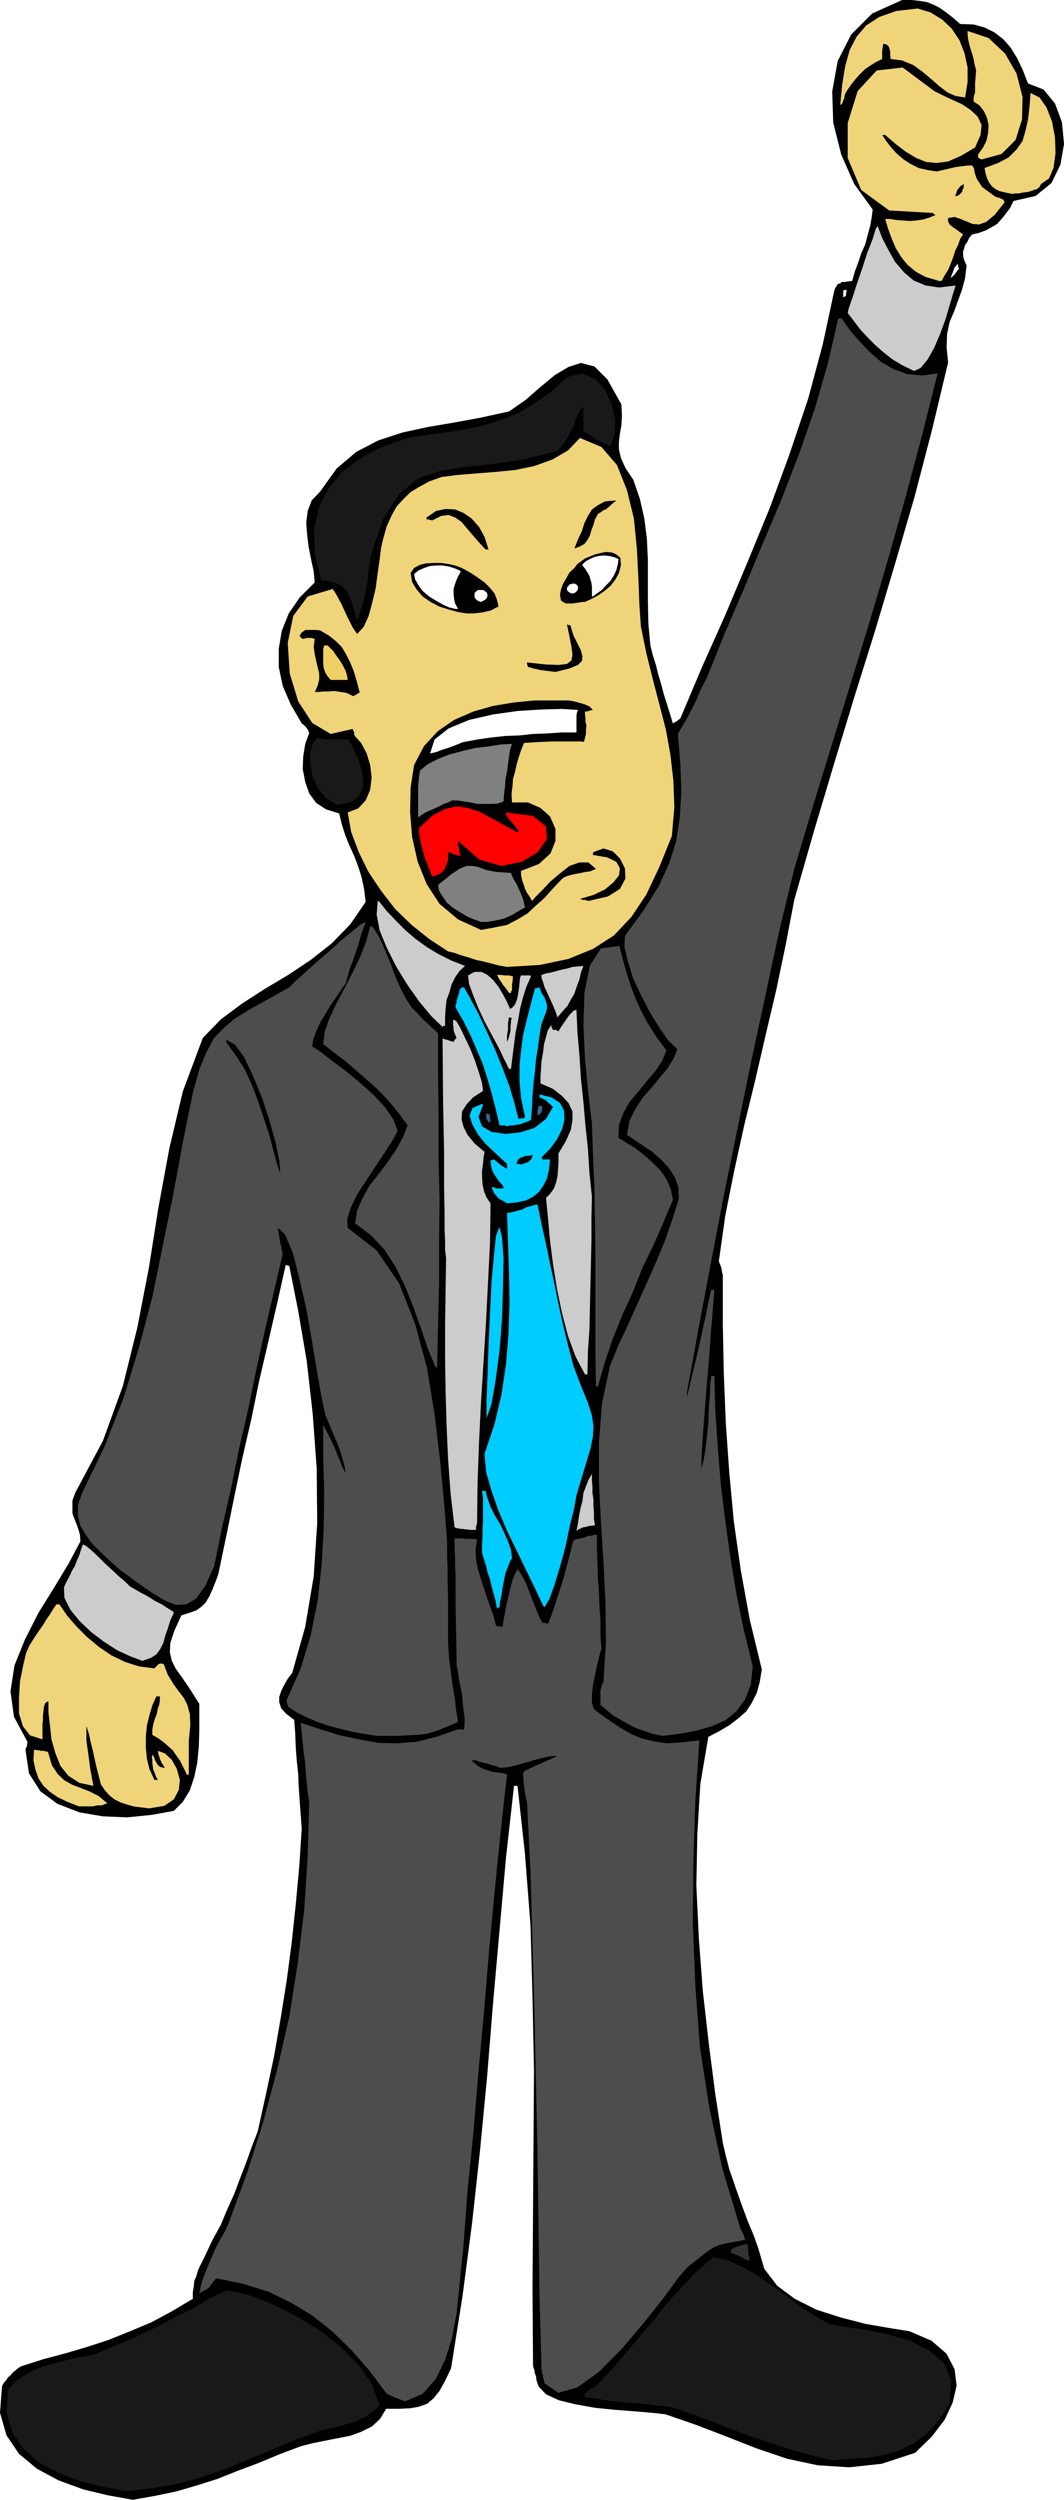
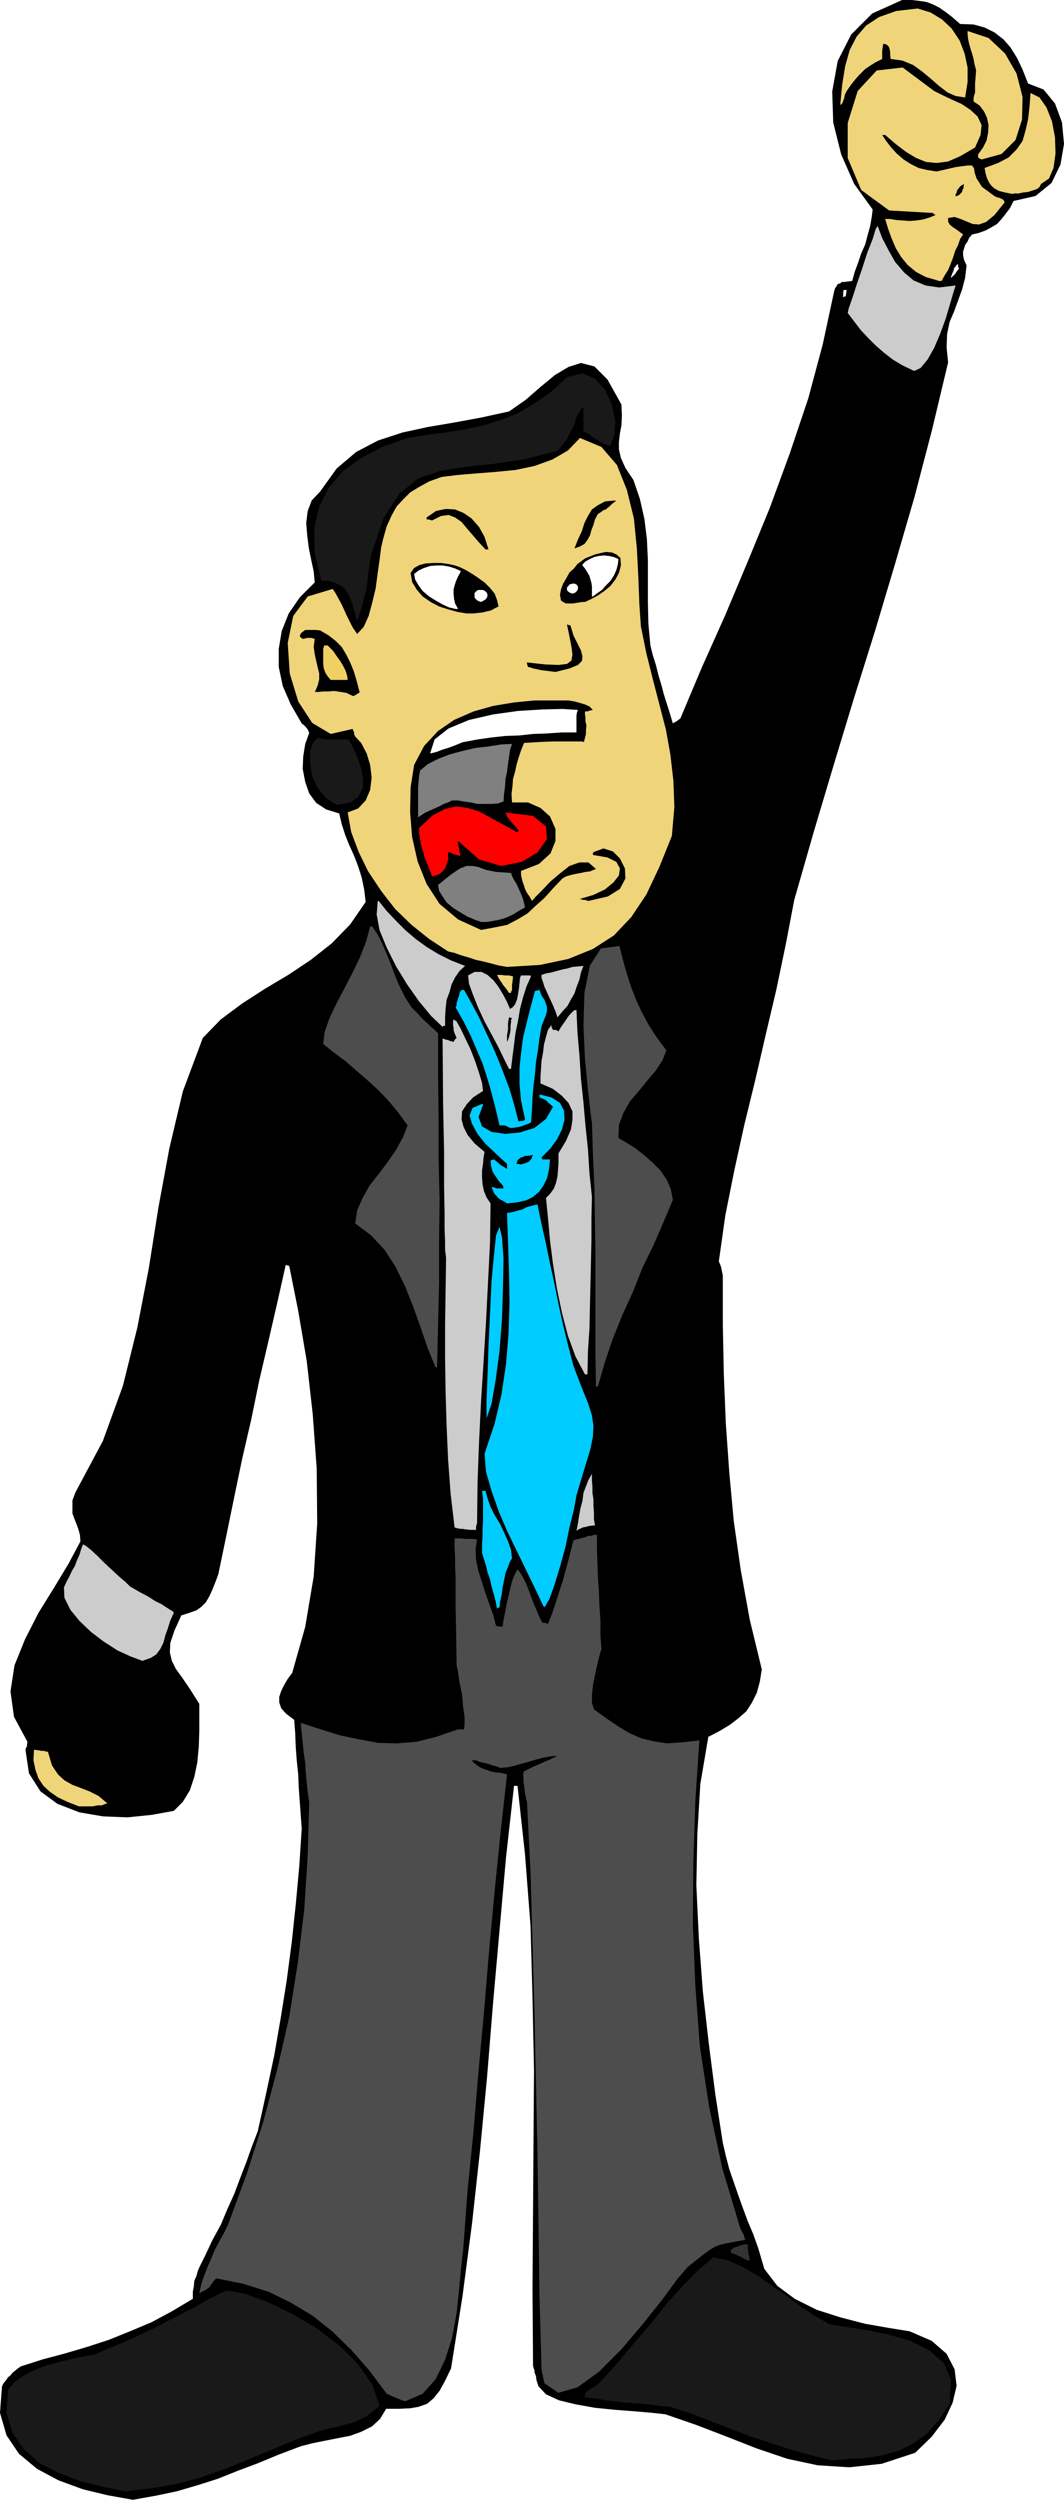
<svg xmlns="http://www.w3.org/2000/svg" height="480" viewBox="0 0 153.36 360" width="204.48">
  <path style="fill:#000" d="m240.11 600.945-3.6-.648-3.6-.864-3.528-1.296-3.096-1.656-2.592-2.16-1.8-2.664-.936-3.24.288-3.816.216-.432.36-.432.288-.432.36-.288.288-.36.432-.36.36-.288.432-.288 3.168-1.008 3.24-.864 3.168-.936 3.096-1.008 3.024-1.224 3.096-1.296 2.952-1.584 3.024-1.8v-1.008l.144-.792.072-.792.288-.648.216-.792.288-.648.36-.72.36-.72 1.08-2.304 1.224-2.232.936-2.232 1.008-2.232.864-2.304.864-2.232.792-2.232.864-2.232 1.224-5.544 1.152-5.4.936-5.4.864-5.4.72-5.472.576-5.4.504-5.472.36-5.472-.144-2.016-.144-1.944-.144-2.016-.072-1.872-.216-2.016-.144-1.944-.072-1.944-.144-1.944-1.152-.864-.72-.792-.288-.864v-.792l.288-.864.432-.864.504-.864.648-.864 1.872-6.624 1.224-7.272.504-7.632-.072-7.92-.576-7.848-.864-7.632-1.224-7.2-1.296-6.48-.288-.072-.216-.072-1.224 5.472-1.296 5.616-1.296 5.544-1.152 5.616-1.296 5.616-1.152 5.544-1.152 5.616-1.152 5.544-.432 1.152-.432 1.08-.432.936-.504.864-.648.648-.72.504-1.008.36-1.152.36-1.008 2.232-.576 1.728-.072 1.368.288 1.224.576 1.152.936 1.296 1.08 1.584 1.368 2.16v3.888l-.072 2.232-.216 2.304-.432 2.088-.648 1.944-1.008 1.656-1.296 1.296-3.168.576-3.528.36-3.528-.144-3.384-.576-3.168-1.224-2.448-1.8-1.656-2.592-.504-3.384.072-.288.144-.216v-.216l.072-.432-1.944-3.6-.504-3.672.576-3.744 1.512-3.744 1.944-3.816 2.232-3.6 2.088-3.456 1.728-3.24-.072-.936-.216-.792-.288-.792-.288-.72-.288-.792v-1.872l.432-1.152 3.96-7.416 2.88-7.92 2.088-8.424 1.656-8.568 1.368-8.64 1.584-8.568 1.944-8.208 2.88-7.704 2.592-2.664 3.096-2.304 3.24-2.088 3.384-2.016 3.24-2.16 3.024-2.376 2.664-2.736 2.232-3.24-.216-1.8-.36-1.728-.504-1.584-.576-1.512-.72-1.584-.576-1.44-.504-1.584-.36-1.512-1.872-.576-1.44-.936-1.008-1.368-.576-1.656-.36-1.872.072-1.8.288-1.8.576-1.584-.216-.504-.288-.36-.288-.288-.288-.216-1.584-2.736-1.152-2.664-.576-2.736V334.4l.432-2.592 1.008-2.52 1.584-2.304 2.16-2.16-.144-1.584-.36-1.656-.36-1.8-.216-1.728-.144-1.8.216-1.728.576-1.512 1.224-1.296 2.376-3.312 2.808-2.376 3.168-1.656 3.528-1.152 3.672-.792 3.816-.648 3.888-.72 3.96-.864 2.376-1.656 2.16-1.872 2.088-1.728 1.944-1.152 1.8-.576 1.944.504 1.872 1.872 2.016 3.6.072 1.584-.072 1.44-.216 1.152-.144 1.224v1.08l.288 1.224.648 1.44 1.152 1.728.936 2.736.648 2.88.36 2.88.144 3.024v6.12l.072 3.096.288 3.096.36 1.44.432 1.368.36 1.44.432 1.44.36 1.368.432 1.368.432 1.368.432 1.44.216-.144.288-.144.288-.216.288-.216 3.096-7.344 3.384-7.56 3.24-7.704 3.168-7.704 2.88-7.848 2.664-7.92 2.088-7.776 1.656-7.704.144-.432.216-.288.144-.288.36-.072.216-.216h.432l.432-.072.648-.072.36-1.296.504-1.368.432-1.296.576-1.296.36-1.368.36-1.296.216-1.224.144-1.152-2.664-3.672-1.872-4.248-1.152-4.608-.144-4.464.792-4.392 1.944-3.816 3.024-3.024 4.32-1.944h1.368l1.224.144.936.144.936.36.864.432.936.648.936.72 1.152 1.008 1.944.072 1.584.432 1.44.72 1.296 1.008 1.008 1.152.936 1.512.792 1.656.792 2.016 2.232.864 1.656 2.016 1.008 2.736.288 3.096-.504 2.952-1.296 2.664-2.304 1.872-3.168.72-.504 1.008-.648.864-.576.72-.648.72-.864.504-.792.432-1.008.36-.936.216-.432.504-.216.504-.36.504-.144.504-.144.432v.576l.144.648.36.792-.216 1.8-.432 1.656-.576 1.584-.576 1.584-.648 1.512-.36 1.728-.072 1.944.216 2.16-2.304 9.648-2.52 9.648-2.808 9.648-2.88 9.648-3.024 9.648-2.952 9.72-2.88 9.648-2.808 9.792-1.224 6.408-1.368 6.552-1.512 6.408-1.512 6.552-1.584 6.48-1.44 6.552-1.296 6.48-.936 6.624.072.144.072.216.072.144.144.432.072.432.144.648v7.128l.144 7.128.288 7.056.504 7.128.648 6.984 1.008 7.056 1.296 7.128 1.728 7.128-.288 1.8-.432 1.584-.72 1.44-.792 1.224-1.152 1.008-1.224.936-1.44.864-1.656.864-1.152 6.768-.432 7.2-.144 7.416.36 7.632.576 7.632.864 7.56.936 7.272 1.08 6.984.432 1.872.504 1.944.648 1.872.648 1.872.648 1.8.72 1.944.792 1.872.72 2.016.864 2.952 1.872 2.448 2.52 1.872 3.168 1.584 3.384 1.08 3.6.936 3.312.576 3.096.504 3.168 1.368 2.16 1.872 1.152 2.232.288 2.376-.576 2.448-1.152 2.448-1.872 2.448-2.376 2.304-4.824 1.584-4.68.504-4.536-.288-4.392-.936-4.464-1.512-4.392-1.728-4.32-1.656-4.392-1.512-1.944-.216-2.52-.216-2.808-.216-2.88-.288-2.808-.504-2.376-.576-1.872-.864-1.08-1.152-.288-.864-.072-.576-.216-.576v-.288l-.144-.36-.072-.36v-.792l-.072-10.224.072-10.44.072-10.512.072-10.512-.216-10.512-.288-10.368-.792-10.224-1.08-9.864h-.504l-1.152 10.296-.936 10.512-.936 10.512-.864 10.656-1.008 10.512-1.152 10.512-1.368 10.44-1.656 10.44-.864 1.8-.792 1.44-.864 1.08-.936.792-1.224.432-1.224.216-1.584.072h-1.872l-.864 1.44-1.152 1.08-1.584.792-1.584.576-1.872.36-1.8.36-1.8.36-1.656.432-3.24 1.224-2.952 1.224-2.88 1.08-2.88 1.152-2.952.936-2.952.864-3.096.648z" transform="translate(-220.958 -240.945)" />
  <path style="fill:#191919" d="m239.03 599.72-3.24-.647-3.168-.792-3.096-1.152-2.808-1.44-2.304-2.016-1.656-2.376-.864-2.88.216-3.312 1.152-1.296 1.44-.936 1.44-.72 1.584-.576 1.584-.432 1.728-.432 1.728-.36 1.872-.36 2.52-1.08 2.448-1.008 2.304-1.08 2.232-1.08 2.16-1.152 2.304-1.152 2.376-1.368 2.592-1.296 2.736.504 3.312 1.224 3.456 1.656 3.528 2.088 3.24 2.448 2.736 2.736 2.016 2.88 1.08 3.096-.936.792-.936.72-1.08.504-1.008.432-1.152.288-1.008.288-1.152.216-1.08.288-3.6 1.296-3.456 1.44-3.456 1.44-3.384 1.368-3.456 1.224-3.456.936-3.672.648zm101.808-4.463-3.24-.792-3.024-.864-2.88-.936-2.808-.936-2.808-1.08-2.808-1.08-2.808-1.08-2.88-.936-1.584-.144-1.584-.216-1.656-.144-1.44-.072-1.584-.216-1.512-.144-1.512-.288-1.44-.144v-.432l.144-.216.144-.216.288-.144.216-.216.36-.144.288-.216.288-.144 2.16-2.304 2.016-2.376 2.016-2.376 2.016-2.376 1.944-2.448 2.088-2.304 2.16-2.232 2.376-2.016 2.088.432 2.088.936 2.016 1.152 2.088 1.44 2.088 1.44 2.088 1.584 2.16 1.44 2.16 1.224 2.232.36 2.952.432 3.168.648 3.24.936 2.736 1.368 2.16 1.872 1.008 2.448-.216 3.384-1.584 2.376-1.728 1.944-1.872 1.368-2.016 1.008-2.232.648-2.304.432-2.592.144z" transform="translate(-220.958 -240.945)" />
  <path style="fill:#4d4d4d" d="m279.35 586.76-.432-.143-.36-.144-.36-.144-.36-.144-.288-.144-.288-.072-.288-.216h-.216l-2.592-3.456-2.592-2.952-2.736-2.664-2.808-2.232-3.096-1.872-3.24-1.584-3.672-1.152-3.888-.792-.36.36-.216.36-.216.216-.144.288-.288.216-.288.216-.432.216-.504.288.288-1.368.432-1.224.504-1.296.504-1.152.504-1.224.648-1.224.648-1.152.576-1.152 2.736-7.416 2.376-7.488 2.016-7.56 1.728-7.56 1.224-7.704.936-7.704.504-7.776.216-7.704-.216-1.44-.144-1.44-.144-1.44-.072-1.368-.216-1.44-.144-1.44-.144-1.44-.144-1.44 2.88.936 2.808.864 2.736.576 2.736.504 2.664.072 2.808-.216 2.88-.72 3.168-1.08h.864l.072-.648v-1.152l-.216-1.512-.144-1.728-.36-1.656-.216-1.512-.216-1.08v-.576l-.072-4.464-.072-3.312v-4.464l-.072-1.512v-1.224l-.072-1.296v-1.368h1.08l.36.072h1.152l.648.072-.216 1.44.072 1.512.288 1.44.504 1.584.504 1.584.576 1.656.576 1.584.432 1.656.432.072.504.072.144-1.008.216-1.008.216-1.224.288-1.224.288-1.224.288-1.08.36-.864.36-.648.36.432.432.72.504 1.008.432 1.152.432 1.152.504 1.224.432 1.08.504.936h.36l.432.144.576-1.44.504-1.512.504-1.584.504-1.512.432-1.584.432-1.584.36-1.44.36-1.368.36-.144.432-.072.432-.144.432-.072.432-.216h.432l.432-.144h.432V464l.072 2.088.072 2.088.144 2.016.072 2.016.144 2.088v2.088l.144 2.088-.144.36-.216.864-.288 1.152-.288 1.368-.288 1.44-.144 1.368v1.152l.288.936 1.8 1.296 1.8 1.224 1.584.936 1.656.72 1.8.432 1.872.288 2.16-.144 2.52-.288-.576 8.712-.288 8.856-.072 8.856.36 8.928.648 8.712 1.368 8.856 1.872 8.712 2.592 8.64.144.288.144.288.144.216.072.216.072.288.144.36-1.584.288-1.152.216-.936.216-.72.288-.72.432-.792.576-1.008.792-1.368 1.08-1.44 1.656-2.16 2.952-2.808 3.528-3.168 3.744-3.24 3.24-3.096 2.232-2.736.792-2.016-1.368-.072-.288-.072-.36-.072-.216v-.288l-.144-.288v-.36l-.072-.216v-.288l-.288-10.224-.144-10.296-.144-10.152-.216-10.224-.216-10.152-.288-10.152-.288-10.152-.504-10.008-.144-.648-.144-.648-.072-.576-.072-.576-.072-.504v-.504l-.072-.576.144-.432 1.296-.648 1.152-.504.792-.36.576-.216.36-.216.288-.072.144-.144.216-.072-1.08.072-1.08.216-1.08.288-.936.288-1.08.288-1.008.288-1.008.216-1.008.072-.504-.216-.576-.144-.648-.216-.576-.144-.648-.144-.504-.216h-.648l.432.432.576.432.504.288.648.216.576.216.72.144.792.072.864.216-.936 8.424-.864 8.568-.792 8.496-.72 8.64-.792 8.568-.72 8.64-.864 8.568-.648 8.712-.288 2.52-.288 3.096-.36 3.384-.648 3.528-1.008 3.168-1.368 2.808-1.872 2.088z" transform="translate(-220.958 -240.945)" />
  <path style="fill:#333" d="m328.742 566.457-.36-.144-.288-.144-.288-.216-.288-.072-.288-.144-.288-.144-.288-.072-.288-.144-.072-.216v-.216l.576-.36.504-.144.36-.144.288-.072.288-.072h.432v.576l.072.504v.288l.144.36v.288l.072.288h-.144z" transform="translate(-220.958 -240.945)" />
-   <path style="fill:#f0d47a" d="m242.486 501.369-1.224-.144-1.08-.144-1.008-.288-.864-.288-.864-.432-.72-.576-.648-.72-.576-.864-.72-2.808-.432-2.016-.36-1.44-.216-1.008-.216-.648-.072-.288-.072-.144v2.088l.144 1.008.144 1.008.144 1.08.144 1.08.216 1.152.216 1.152-2.016-.432-1.584-1.008-1.152-1.44-.72-1.8-.576-2.016-.216-2.016-.216-1.872v-1.584l-.216.072-.216.144-.216.504-.072.648-.072.648v.648l-.072.648v2.16l-1.8-.576-1.008-1.296-.576-1.872v-2.232l.144-2.376.432-2.16.432-1.872.504-1.152.504-.792.504-.792.504-.72.504-.72.432-.72.504-.72.432-.72.504-.72h.432l1.08 1.584 1.368 1.584 1.512 1.512 1.728 1.44 1.8 1.224 1.944.936 2.016.648 2.232.288.288-.288.216-.216.144-.144h.144l.216-.072.36.144.576 1.512.792 1.296.72 1.008.792 1.008.504 1.008.36 1.296.072 1.656-.216 2.16v4.896l-.144.072-.072.072-.576-1.152-.504-1.008-.576-.792-.432-.648-.648-.576-.648-.576-.792-.576-.864-.504v-.792l.144-.792.216-.72.288-.72.144-.792.216-.576.072-.648v-.504h-.504l-.576 1.296-.432 1.44-.36 1.512-.144 1.584v1.584l.144 1.512.36 1.512.72 1.584h.504l-.288-.504-.144-.432-.216-.504-.072-.432-.072-.504v-.432l-.072-.432.072-.36.144.144.144.288.072.288.216.36.144.288.288.288.288.144.504.072-.216-.36-.144-.216-.144-.216-.072-.216-.144-.288-.072-.288-.144-.36-.072-.504 1.008.36 1.008.936.72 1.296.432 1.584-.144 1.44-.72 1.368-1.368.936z" transform="translate(-220.958 -240.945)" />
  <path style="fill:#f0d47a" d="m232.334 501.08-1.656-.647-1.368-.648-1.152-.792-.936-.864-.72-1.08-.432-1.224-.288-1.368.072-1.512h.288l.288.072h.216l.216.072h.432l.216.072.36.072.576 1.944.864 1.296.936.864 1.152.648 1.152.432 1.296.504 1.296.648 1.296 1.08-.288.072-.504.216h-.648l-.648.144h-1.8z" transform="translate(-220.958 -240.945)" />
-   <path style="fill:#4d4d4d" d="m275.246 490.929-1.8-.288-1.656-.288-1.8-.432-1.656-.432-1.656-.576-1.512-.648-1.44-.72-1.224-.792-.072-.216-.072-.288-.072-.288v-.216l2.016-4.536 1.44-4.752 1.008-5.04.576-5.184.288-5.184.072-5.184-.144-4.968v-4.752l.216.432.432.792.432.864.504 1.08.432 1.08.432 1.008.36.936.432.72-.144-.864-.288-1.08-.36-1.224-.432-1.152-.576-1.296-.432-1.08-.432-1.008-.288-.72-.576-2.736-.648-3.672-.72-4.392-.792-4.464-1.008-4.392-.936-3.672-1.08-2.52-1.008-1.008v.36l.072.432.072.432.072.504.072.432.144.504.072.504.144.576-1.296 5.544-1.296 5.544-1.224 5.616-1.152 5.616-1.296 5.616-1.152 5.688-1.296 5.616-1.152 5.688-1.296 2.88-1.368 1.872-1.368.792-1.512.072-1.656-.648-1.872-1.152-2.16-1.512-2.448-1.8-1.44-1.296-1.296-1.224-1.224-1.224-.864-1.224-.792-1.296-.36-1.368v-1.656l.576-1.656 3.24-6.696 2.736-6.984 2.232-7.272 1.944-7.344 1.512-7.416 1.512-7.416 1.368-7.416 1.44-7.128.936-3.384 1.008-2.448 1.08-2.016 1.368-1.44 1.584-1.368 2.088-1.296 2.592-1.44 3.24-1.8.936-.936 1.368-1.224 1.656-1.512 1.872-1.584 1.728-1.584 1.584-1.296 1.152-.936.72-.36-.648 1.8-.432 1.584-.432 1.224-.36 1.08-.36.864-.216.792-.216.72-.216.792-.576.792-.72 1.08-.792 1.152-.792 1.296-.792 1.296-.576 1.296-.432 1.152-.144 1.008 1.224.792 1.656 1.296 1.944 1.44 2.088 1.728 1.944 1.728 1.656 1.8 1.224 1.8.576 1.584-.648 1.224-1.152 1.8-1.296 1.944-1.368 2.088-1.368 2.088-.936 1.944-.504 1.656.072 1.224 4.176 3.24 3.24 4.752 2.304 5.832 1.728 6.408 1.08 6.624.792 6.624.576 6.192.432 5.328v2.088l.072 2.088v2.016l.072 2.232v6.336l.144 2.16.216 1.8.216 1.584.216 1.44.216 1.224.072 1.008.144.936.144.72.072.504-1.656.72-1.44.576-1.44.432-1.368.144-1.44.072-1.44.072h-1.512zm41.184 0-1.44-.288-1.224-.432-1.224-.432-1.08-.576-1.152-.648-1.008-.576-.936-.792-.864-.72v-2.16l.144-.36.072-.432.216-.288.36-5.76-.072-5.832-.288-5.832-.36-5.688-.288-5.832v-5.616l.432-5.544 1.152-5.472 1.224-2.952 1.368-2.952 1.368-3.024 1.368-3.024 1.368-3.096 1.224-2.952 1.08-3.096.936-2.952-.072-1.728-.504-1.368-.864-1.368-1.08-1.152-1.296-1.152-1.296-.864-1.296-.864-1.08-.72.36-2.016.864-1.728 1.08-1.656 1.296-1.44 1.224-1.512 1.08-1.296.864-1.44.504-1.224-1.368-1.368-1.296-1.872-1.368-2.232-1.224-2.376-1.152-2.448-.72-2.376-.504-2.088.072-1.584 2.736-3.744 2.16-3.456 1.512-3.312 1.008-3.24.504-3.456.216-3.6-.144-3.888-.36-4.392.576-1.008.576-.936.576-1.08.504-1.008.504-1.008.432-1.08.504-1.008.504-.936 2.448-6.12 2.736-6.336 2.736-6.552 2.808-6.624 2.592-6.696 2.304-6.624 1.872-6.552 1.44-6.264h.504l1.152 1.656 1.368 1.584 1.512 1.584 1.656 1.44 1.728 1.008 1.944.72 2.16.216 2.304-.288-2.232 8.856-2.376 8.928-2.52 8.928-2.664 9-2.736 8.928-2.736 8.856-2.736 8.928-2.664 8.928-2.232 9.216-2.016 9.432-2.016 9.36-1.944 9.504-1.944 9.504-1.8 9.432-1.8 9.504-1.728 9.504v.576l.504-2.016.432-1.872.504-2.016.432-1.944.432-1.944.432-1.944.36-1.872.432-1.872.216.072.216.072-.432 5.328-.36 4.896-.36 4.176-.288 3.672-.216 2.88-.144 2.304-.072 1.512v.864l.288-1.008.288-1.584.216-1.872.216-2.016.072-2.16.144-1.872.072-1.656.144-1.152h.432l.144 5.112.36 5.256.432 5.256.648 5.256.72 5.184.864 5.256 1.08 5.256 1.296 5.256-.288 2.664-.864 2.16-1.224 1.656-1.584 1.296-2.016.864-2.232.648-2.376.432z" transform="translate(-220.958 -240.945)" />
  <path style="fill:#ccc" d="m241.478 480.129-1.728-.648-1.872-.864-2.016-1.296-1.8-1.368-1.656-1.584-1.296-1.584-.864-1.728-.072-1.512.36-.792.432-.792.36-.792.432-.72.288-.792.36-.792.216-.72.288-.792.432.216.72.576.936.864 1.008 1.008 1.008.936 1.08 1.008.936.792.648.648 1.368.792 1.224.648 1.008.648 1.008.504.648.432.576.36.36.216.144.216-.504 1.08-.36 1.152-.36 1.008-.288 1.08-.432.864-.576.792-.792.504z" transform="translate(-220.958 -240.945)" />
  <path style="fill:#0cf" d="m292.598 472.64-.216-1.151-.288-1.08-.288-1.008-.216-1.008-.36-1.008-.216-.936-.288-.936-.288-.936v-1.224l.072-1.152v-1.08l.072-1.08v-3.312l-.144-1.08h.504l.288 1.08.432 1.224.576 1.152.792 1.296.576 1.224.576 1.296.432 1.224.144 1.224-.288.432-.288.792-.36.864-.216 1.08-.216 1.08-.144 1.08-.216.936-.072.792-.288.072zm6.696-.36-1.224-2.591-1.296-2.664-1.368-2.808-1.368-2.808-1.224-2.88-1.008-2.88-.792-2.736-.216-2.592 1.44-4.32 1.008-4.248.648-4.392.36-4.32.144-4.464-.072-4.392-.144-4.32-.144-4.248.576-.072.576-.144.504-.144.576-.144.504-.288.504-.144.504-.144.648-.144.576 2.808.648 2.88.576 2.808.648 2.952.576 2.88.648 2.952.72 2.952.792 3.024 1.152 3.024.936 2.304.576 1.8.216 1.512-.072 1.512-.36 1.8-.72 2.376-.936 3.096-.36 1.224-.36 2.016-.648 2.592-.576 2.808-.792 2.88-.792 2.592-.72 2.016-.72 1.224-.072-.144z" transform="translate(-220.958 -240.945)" />
  <path style="fill:#ccc" d="m288.566 461.265-.288-.072h-.288l-.288-.072h-.288l-.504-.072-.432-.144-.576-4.896-.36-4.896-.216-4.896-.144-4.824-.072-4.896v-4.824l.072-4.752.072-4.824-.144-1.152v-1.224l-.072-1.728v-2.448l-.072-3.6v-5.112l-.144-7.056-.072-9.288.36.144.36.072.36.144.504.144.144-.288.288-.288-.216-.504-.144-.36-.072-.288v-.36l-.072-.288v-.576l.072-.288.432.288.576 1.008.648 1.368.792 1.656.648 1.656.576 1.728.432 1.44.144 1.152-1.44.936-.936 1.008-.648 1.008-.072 1.152.288 1.08.576 1.152 1.008 1.224 1.44 1.224-.144.792-.072.864-.144 1.008v1.008l.072 1.008.216 1.008.36.864.576.864-.072 5.616-.288 5.688-.288 5.688-.36 5.832-.36 5.688-.288 5.832-.216 5.832-.072 5.904-.144.432v.504h-.504zm15.48.144.216-1.08.144-1.008.216-1.152.288-1.08.144-1.152.36-.936.36-.936.504-.864v.936l.072.936v.864l.144.936v.936l.072.936v.936l.144.936-.792.072-.504.144-.432.072-.288.144-.36.144z" transform="translate(-220.958 -240.945)" />
  <path style="fill:#0cf" d="M291.086 445.209v-2.52l.144-3.672.144-4.392.216-4.608.216-4.536.36-3.888.288-2.736.504-1.224.36 1.512.216 3.024-.072 4.032-.144 4.68-.36 4.608-.576 4.32-.576 3.312z" transform="translate(-220.958 -240.945)" />
  <path style="fill:#4d4d4d" d="m306.854 440.745-.072-4.824v-14.4l-.072-4.68-.072-4.752-.216-4.824-.144-4.608-.216-1.584-.36-3.24-.432-4.392-.216-4.824.144-4.752.792-3.888 1.584-2.448 2.664-.36.504 2.016.576 2.016.576 1.8.72 1.872.792 1.728 1.008 1.872 1.152 1.8 1.44 1.944-.576 1.44-.936 1.44-1.224 1.44-1.224 1.512-1.296 1.512-.936 1.656-.648 1.728-.072 1.872 1.08.648 1.296.792 1.296 1.008 1.224 1.08 1.152 1.152.936 1.368.576 1.368.288 1.512-1.368 3.24-1.44 3.312-1.584 3.24-1.368 3.456-1.512 3.312-1.368 3.384-1.152 3.384-1.008 3.528h-.216z" transform="translate(-220.958 -240.945)" />
  <path style="fill:#ccc" d="m305.27 438.873-1.368-2.592-1.08-2.952-.864-3.312-.72-3.456-.576-3.6-.432-3.384-.288-3.24-.288-2.88.576-.576.576-.792.288-.792.216-.936.072-.936.072-.936v-1.44l1.08-1.8.72-1.656.216-1.368V401l-.576-1.224-.936-1.008-1.296-1.008-1.8-.792v-1.008l.072-1.008.072-1.224.216-1.152.144-1.224.288-1.08.288-1.008.504-.72v.288l.216.432h.432l.36.216.288-.504.288-.432.36-.504.288-.432.36-.504.288-.288.36-.36.36-.072.144 3.24.288 3.312.216 3.384.36 3.384.288 3.312.36 3.384.216 3.456.36 3.456-.072 3.096v3.168l-.072 3.168-.072 3.168-.072 3.168-.072 3.24-.216 3.24-.072 3.312h-.144z" transform="translate(-220.958 -240.945)" />
  <path style="fill:#4d4d4d" d="m283.742 437.865-1.152-2.808-1.008-2.952-1.08-3.024-1.152-2.88-1.368-2.808-1.584-2.448-1.944-2.088-2.304-1.728.288-1.872.792-1.8 1.008-1.8 1.368-1.728 1.296-1.728 1.224-1.8.936-1.728.648-1.656-1.368-1.872-1.368-1.656-1.512-1.584-1.512-1.368-1.656-1.44-1.584-1.368-1.656-1.224-1.512-1.224.216-1.728.648-1.872 1.008-2.16 1.152-2.16 1.224-2.376 1.08-2.232.864-2.232.576-2.16h.288l.792 1.152.648 1.296.648 1.512.648 1.584.576 1.584.72 1.656.72 1.44.936 1.44.432.432.504.504.432.504.432.432.504.432.504.504.504.432.504.504v5.976l.072 6.048v5.976l.144 5.976-.072 5.976v5.976l-.144 5.976-.144 6.192h-.144z" transform="translate(-220.958 -240.945)" />
  <path style="fill:#0cf" d="m294.038 414.249-.576-.36-.432-.216-.36-.288-.144-.216-.288-.288-.144-.288-.144-.36-.144-.36.36.072.36.144h1.008l-.072-.36-.216-.288-.36-.36-.288-.432-.36-.504-.288-.504-.216-.792-.072-.792.216-.072.288-.072.432.36.432.36.144.144.288.144.216.144.36.216v-.72l-.792-.72-1.08-1.008-1.296-1.224-1.08-1.368-.792-1.44-.36-1.224.432-1.08 1.368-.576.144.072v.072l-.648 1.728.504 1.368 1.368.792 2.016.288 2.088-.216 2.088-.648 1.656-1.296 1.008-1.728-.36-.36-.288-.216-.216-.216-.216-.216-.504-.216-.36-.144v-.432l1.728.432 1.224.792.576 1.08.072 1.368-.36 1.368-.72 1.44-1.008 1.368-1.224 1.224.144.288h1.08l-.144 1.44-.288 1.296-.504 1.008-.648.936-.864.72-1.008.504-1.296.288z" transform="translate(-220.958 -240.945)" />
  <path style="fill:#000" d="m261.206 409.64-.72-2.52-.648-2.52-.792-2.447-.792-2.376-.936-2.448-1.008-2.232-1.296-2.088-1.368-1.872-.072-.288v-.144l1.224.648 1.368 1.872 1.296 2.736 1.296 3.168 1.08 3.312.864 3.168.504 2.448.144 1.584h-.072zm34.848-1.007-.36-.072h-.288l.144-.504.216-.216.288-.216.288-.072.288-.144h.432l.36-.072.36-.072-.144.288-.072.288-.216.216-.216.216-.576.216z" transform="translate(-220.958 -240.945)" />
-   <path style="fill:#0cf" d="m294.038 403.16-.36-.143h-.72l-.576-2.448-.576-2.232-.648-2.232-.648-2.016-.864-2.016-.864-2.016-1.008-2.016-1.152-2.016v-.36l.144-.288v-.36l.144-.36.072-.36.144-.288.072-.432.144-.288.216-.144h.288l.936 1.656 1.152 2.16 1.152 2.448 1.224 2.664 1.08 2.664 1.008 2.664.72 2.448.576 2.232.36-.072h.288l.144-.072.144-.144-.576-2.736-.216-2.376v-2.304l.216-2.088.288-2.232.504-2.088.576-2.304.648-2.376.36-.072.288-.072.288.792.432.648.216.576.144.504v.504l-.144.576-.288.72-.36.936-.288 1.656-.216 1.728-.288 1.728-.144 1.728-.216 1.728-.144 1.728-.072 1.728-.144 1.8-.432.216-.432.144-.36.144-.432.144-.504.072-.432.072h-.432z" transform="translate(-220.958 -240.945)" />
-   <path style="fill:#369" d="m291.374 402.513-.216-.288-.144-.36v-.288l.072-.288.216.072.216.072.072.216v.576l.072.288-.144.072zm7.056-.936v-.648l.072-.36.072-.36h.432l.144.144-.072.432-.072.36-.216.216z" transform="translate(-220.958 -240.945)" />
+   <path style="fill:#0cf" d="m294.038 403.16-.36-.143h-.72l-.576-2.448-.576-2.232-.648-2.232-.648-2.016-.864-2.016-.864-2.016-1.008-2.016-1.152-2.016l.144-.288v-.36l.144-.36.072-.36.144-.288.072-.432.144-.288.216-.144h.288l.936 1.656 1.152 2.16 1.152 2.448 1.224 2.664 1.08 2.664 1.008 2.664.72 2.448.576 2.232.36-.072h.288l.144-.072.144-.144-.576-2.736-.216-2.376v-2.304l.216-2.088.288-2.232.504-2.088.576-2.304.648-2.376.36-.072.288-.072.288.792.432.648.216.576.144.504v.504l-.144.576-.288.72-.36.936-.288 1.656-.216 1.728-.288 1.728-.144 1.728-.216 1.728-.144 1.728-.072 1.728-.144 1.8-.432.216-.432.144-.36.144-.432.144-.504.072-.432.072h-.432z" transform="translate(-220.958 -240.945)" />
  <path style="fill:#ccc" d="m294.326 394.88-.72-1.44-.792-1.655-1.008-1.872-1.008-1.872-.936-2.016-.72-1.8-.576-1.584-.144-1.224.936-.504h1.008l.864.432.864.792.72.936.648 1.08.576 1.08.432 1.008.36-.216.36-.432.288-.72.144-.72.144-.936.072-.72.072-.72.144-.36h1.368v.072l.072.072-.648 1.44-.504 1.584-.432 1.656-.288 1.728-.36 1.728-.216 1.728-.216 1.656-.216 1.8h-.144z" transform="translate(-220.958 -240.945)" />
  <path style="fill:#000" d="M294.038 390.993v-.936l.072-.432.072-.432v-.864l.072-.504.072-.36h.144l.288.144-.144.216v.36l-.072.504v.576l-.072.432-.144.576-.144.432z" transform="translate(-220.958 -240.945)" />
  <path style="fill:#ccc" d="m284.75 388.833-1.656-1.584-1.728-2.088-1.728-2.448-1.584-2.592-1.368-2.736-1.008-2.448-.432-2.304.144-1.8.072-.144h.072l1.152 1.44 1.368 1.44 1.368 1.368 1.44 1.224 1.584 1.152 1.656 1.008 1.872.936 2.016.792-.792.72-.648.936-.504 1.008-.288 1.08-.432 1.152-.144 1.296-.072 1.224v1.224h-.288zm16.56-1.368-.288-.864-.36-.864-.432-.936-.36-.792-.432-.936-.216-.72-.216-.576v-.432l.648-.216.792-.144.792-.216.792-.216.72-.144.72-.216.792-.072.792-.072-.36.936-.216 1.008-.36.936-.36 1.08-.504.864-.504.936-.72.792z" transform="translate(-220.958 -240.945)" />
  <path style="fill:#f0d47a" d="m294.326 383.937-.288-.432-.216-.288-.36-.432-.216-.36-.216-.288-.216-.36-.144-.288-.072-.144h.576l.576.072h.576l.288.072.288.072-.072.72-.072.504v.72l-.144.288v.144h-.144zm-.288-3.744-1.224-.216-1.08-.288-1.152-.288-1.008-.216-1.08-.36-1.008-.288-1.008-.36-.936-.216-2.736-1.8-2.52-2.016-2.376-2.304-2.016-2.592-1.872-2.808-1.368-2.808-1.08-2.88-.504-2.808 1.512-.576 1.08-1.152.648-1.512.216-1.8-.216-1.8-.504-1.656-.792-1.512-.864-.936-.144-.288v-.288l-.144-.288-.072-.216-3.168.72-2.664-1.584-2.016-3.096-1.224-4.032-.288-4.392.792-3.888 2.088-2.808 3.6-1.08.432.648.432.792.432.792.36.792.36.792.432.864.432.864.648.936.936-1.008.72-1.584.504-1.872.504-2.088.288-2.16.288-2.016.216-1.728.288-1.224.504-1.8.72-1.584.72-1.296.936-1.008 1.008-1.008 1.296-.792 1.44-.792 1.8-.648 2.304-.288 2.592-.216 2.808-.216 2.952-.288 2.736-.576 2.592-.936 2.232-1.296 1.728-1.8 3.096 1.296 2.232 2.592 1.44 3.6 1.008 4.104.432 4.392.216 4.248.144 3.816.216 3.096.792 3.888.936 3.744.936 3.6.936 3.6.648 3.6.432 3.744.144 3.816-.36 4.176-1.8 4.464-1.872 3.96-2.16 3.24-2.52 2.664-3.024 1.944-3.528 1.44-4.104.864z" transform="translate(-220.958 -240.945)" />
  <path style="fill:#000" d="m290.294 374.865-3.312-1.512-2.664-2.232-1.872-2.88-1.296-3.24-.792-3.528-.288-3.528.072-3.6.504-3.24 1.44-2.736 2.016-2.16 2.304-1.584 2.808-1.224 2.808-.792 3.024-.504 2.952-.288h4.896l.864.144.792.216.72.216.648.288.504.504h-.144l-.144.072h-.144l-.144.072-.288.072h-.288v.432l.072.432v.576l.144.576-.072.648v.576l-.144.576-.144.576-.36-.072h-4.104l-1.872.072-2.304.144-.432 1.08-.36 1.08-.288 1.008-.216 1.008-.288 1.008-.072 1.008-.144 1.152.072 1.224h2.304l1.8.792 1.368 1.224.792 1.8v1.728l-.72 1.8-1.656 1.512-2.592 1.008v.504l.072.432.144.576.216.576.144.504.288.576.36.504.36.648.504-.576.936-.936 1.224-1.296 1.368-1.152 1.368-1.08 1.44-.504h1.296l1.08.936-.36.144-.504.216-.648.072-.648.144-.792.144-.648.144-.72.216-.504.288-1.368 1.44-1.224 1.368-1.296 1.152-1.152 1.08-1.44.864-1.512.792-1.8.36z" transform="translate(-220.958 -240.945)" />
  <path style="fill:gray" d="m290.294 373.713-1.008-.36-1.008-.432-1.08-.648-.936-.576-.936-.792-.576-.864-.504-.792-.144-.864 1.872-1.512 1.296-.864.936-.36h.864l.792.144 1.152.432 1.44.288 2.16.144.144.432.288.576.36.576.36.792.288.648.288.72.144.576.144.648-.792.432-.792.504-.72.36-.72.288-.792.216-.792.144-.864.144z" transform="translate(-220.958 -240.945)" />
  <path style="fill:#000" d="m305.774 370.689-.504-.144h-.216l-.288-.072-.216-.072 1.944-.576 1.656-.792 1.224-1.008.792-1.008.144-1.008-.504-.936-1.296-.648-2.088-.36v-.288l.144-.144 1.368-.504 1.368.432 1.008 1.008.72 1.44.072 1.44-.792 1.512-1.728 1.08z" transform="translate(-220.958 -240.945)" />
  <path style="fill:red" d="m283.238 367.16-.36-.935-.36-.936-.36-.864-.216-.864-.288-.936-.144-.864-.144-.792v-.792l1.944-1.8 1.8-.936 1.656-.36 1.584.216 1.656.504 1.584.864 1.872 1.008 2.088 1.152.072-.144.072-.144-.288-.36-.36-.432-.288-.288-.216-.288-.288-.36-.216-.288-.144-.36-.072-.216 3.96.504 1.872 1.512.144 1.8-1.368 1.944-2.304 1.368-2.952.576-3.168-.936-3.024-2.664v.504l.144.504v.288l.072.288.072.288.072.288-.36-.072-.216-.072-.216-.072h-.144l-.216-.072-.144-.144-.288-.072-.216-.072v1.152l-.216.648-.216.576-.36.432-.432.36-.504.216z" transform="translate(-220.958 -240.945)" />
  <path style="fill:gray" d="M281.222 358.665v-4.392l.072-.792.072-.792.144-.792 1.152-.936 1.44-.72 1.656-.648 1.872-.504 1.872-.432 1.872-.216 1.8-.288 1.584-.072-.288.864-.144 1.008-.144 1.008-.144 1.152-.216 1.008-.072 1.08-.144 1.08-.072 1.08-.792.288-.936.072h-2.016l-1.008-.216-1.008-.144-.864-.144h-.792l-.576.288-.648.216-.648.36-.648.288-.648.288-.648.288-.576.36z" transform="translate(-220.958 -240.945)" />
  <path style="fill:#191919" d="m269.558 356.865-1.656-1.008-1.152-1.44-.792-1.728-.288-1.8v-1.728l.432-1.296.648-.648 1.08.216h3.384l.648 1.224.648 1.44.504 1.512.288 1.584-.072 1.296-.648 1.224-1.152.792z" transform="translate(-220.958 -240.945)" />
  <path style="fill:#fff" d="m282.95 349.449.648-2.016 2.016-1.584 2.952-1.224 3.456-.792 3.6-.504 3.528-.216 2.88-.072 2.232.144-.144.36-.072.432v2.448h-2.16l-2.088.144-2.016.072-1.944.216-2.016.072-2.016.216-2.016.288-1.944.36-.288.072-.504.216-.72.288-.792.288-.936.288-.72.288-.576.144z" transform="translate(-220.958 -240.945)" />
  <path style="fill:#000" d="m271.79 341.169-.864-.432-.864-.144-.936-.144-.792.072h-.792l-.648.072h-.504l-.072.072.432-1.008.216-.864v-.864l-.216-.864-.216-.936-.216-1.008-.144-1.008.144-1.152-.432-.144h-.72l-.216.072-.36.072-.288-.216-.144-.216.216-.432.288-.216.288-.216h1.512l.648.072 1.224.72 1.008.792.864.864.648 1.08.576 1.152.504 1.224.432 1.44.432 1.656-.36.216-.216.144-.288.144z" transform="translate(-220.958 -240.945)" />
  <path style="fill:#f0cf63" d="m268.622 338.865-.432-.504-.36-.576-.216-.648-.072-.648V334.4l.144-.504h.504l.288.288.504.504.432.648.576.792.432.72.36.72.216.72.072.576h-1.872z" transform="translate(-220.958 -240.945)" />
  <path style="fill:#000" d="m301.022 337.713-.576-.072-.576-.072-.576-.072-.504-.072-.576-.144-.432-.072-.36-.144-.36-.072-.144-.432v-.216l2.664.288 1.872.072 1.224-.144.648-.504.144-.864-.144-1.08-.288-1.512-.36-1.728.216.072.288.072.432 1.44.576 1.152.504 1.008.216.864-.072.648-.576.576-1.224.504z" transform="translate(-220.958 -240.945)" />
  <path style="fill:#191919" d="m272.438 330.369-.432-1.512-.36-1.224-.432-1.008-.432-.72-.576-.576-.792-.36-1.008-.36-1.152-.072-.936-3.96-.072-3.528.72-3.168 1.368-2.664 2.016-2.376 2.664-1.944 3.024-1.584 3.672-1.296 2.736-.432 2.736-.36 2.736-.432 2.664-.576 2.592-.792 2.52-1.008 2.304-1.368 2.448-1.728 2.304-2.088 2.16-.504 1.872.792 1.44 1.656.936 2.088.504 2.304-.144 2.016-.648 1.584-.576-.216-.504-.216-.504-.288-.504-.288-.504-.36-.432-.288-.432-.288-.36-.072v-3.6l-.36.288-.36.648-.36.72-.288 1.008-.504.936-.504 1.008-.648.864-.72.864-4.896 1.224-4.464.648-4.032.432-3.528.576-3.168 1.08-2.664 2.16-2.304 3.528-1.8 5.256-.216 1.224-.144 1.152-.144 1.224-.144 1.224-.288 1.08-.288 1.224-.36 1.152z" transform="translate(-220.958 -240.945)" />
  <path style="fill:#000" d="m290.942 320.073-1.008-1.08-.864-1.008-.864-1.008-.72-.864-.936-.648-.936-.36-1.08.144-1.296.648-.504-.144h-.288v-.288l1.368-.936 1.368-.288 1.368.072 1.224.504 1.152.792 1.08 1.224.792 1.44.576 1.8h-.216zm12.816-.144.504-1.296.576-1.224.36-1.152.504-1.008.576-.936.792-.576 1.08-.576 1.44-.144.144.072-.576.432-.36.36-.288.216-.216.216-.288.072-.216.144-.288.216-.36.216-.432.792-.216.792-.288.72-.216.792-.36.648-.432.576-.648.36z" transform="translate(-220.958 -240.945)" />
  <path style="fill:#ccc" d="m352.718 294.369-1.656-.792-1.44-.864-1.296-1.008-1.152-1.008-1.152-1.152-1.008-1.08-.936-1.224-.936-1.224.144-.648.504-1.44.648-2.016.792-2.304.72-2.232.792-2.016.432-1.44.288-.432.648 1.728.936 1.8.936 1.656 1.296 1.512 1.368 1.152 1.728.72 1.944.288 2.376-.288-.36 1.152-.504 1.728-.576 1.944-.792 2.16-.864 2.016-.936 1.656-1.008 1.224z" transform="translate(-220.958 -240.945)" />
  <path style="fill:#fff" d="m342.422 283.785.072-.288v-.504l.072-.288h.432l-.072.432-.072.504h-.216z" transform="translate(-220.958 -240.945)" />
  <path style="fill:#f0d47a" d="m356.102 281.337-1.728-.504-1.368-.72-1.224-1.008-.936-1.152-.792-1.296-.576-1.368-.504-1.368-.432-1.44h.72l.864.144.936.072 1.008.072.936-.072 1.008-.144.936-.288.864-.36-.288-.144-.072-.144-6.336-.36-4.032-2.952-1.944-4.608v-5.04l1.44-4.608 2.736-2.952 3.744-.432 4.536 3.384 1.152.576 1.368.648 1.44.648 1.296.864 1.008.936.576 1.224-.144 1.44-.792 1.8-2.088 1.224-1.8.792-1.656.216-1.512-.144-1.44-.576-1.44-.864-1.512-1.152-1.512-1.296h-.432l.576.864.72.936.792.864 1.008.864 1.008.648 1.152.576 1.224.288 1.368.216 2.808-.648 1.656-.216h.648l.288.432.072.576.288.864.792 1.224 1.872 1.368.36.144.36.072.216.144.216.072.144.216.072.216-1.44 1.8-1.224 1.008-1.008.36-.936-.072-.864-.36-.864-.36-.864-.288-.936.144v.504l.216.432.432.36.432.288.504.36.576.432-.432.648-.288.864-.432.864-.288.936-.36.936-.36.864-.504.792-.432.792h-.432z" transform="translate(-220.958 -240.945)" />
  <path style="fill:#fff" d="m357.974 280.977.216-.576.216-.504.072-.36.144-.144.216-.288.216-.144v.432l.144.216-.288.36-.288.432-.36.36z" transform="translate(-220.958 -240.945)" />
  <path style="fill:#000" d="M358.694 269.24v-.287l.144-.288.072-.288.144-.216.36-.432.504-.288-.072.288v.288l-.144.216-.072.36-.432.432z" transform="translate(-220.958 -240.945)" />
  <path style="fill:#f0d47a" d="m366.902 268.88-1.08-.215-.864-.216-.648-.36-.432-.36-.36-.504-.288-.576-.216-.72-.144-.792 1.944-.72 1.512-.792 1.152-1.152.864-1.224.432-1.512.36-1.584.216-1.872.144-1.944 1.296.648 1.008 1.44.792 2.016.432 2.304.072 2.304-.288 2.088-.648 1.512-1.152.792-.216.432-.36.288-.648.216-.648.216-.72.072-.648.144h-.648z" transform="translate(-220.958 -240.945)" />
  <path style="fill:#f0d47a" d="m362.438 263.913-.288-.144-.216-.144v-.432l.72-1.008.504-1.008.216-1.08.072-1.08-.216-1.08-.432-.936-.648-.864-.864-.576v-.504l.072-.36.144-.432v-1.368l.072-.792.072-1.08-.216-.792-.144-.792-.216-.792-.216-.648-.216-.792-.144-.648-.072-.648v-.504l3.024 1.008 2.376 2.232 1.656 2.88.864 3.384-.072 3.24-.936 2.952-2.016 2.016zm-20.376-7.848.288-2.952.432-2.664.648-2.304 1.008-1.944 1.368-1.584 1.872-1.224 2.448-.864 3.096-.36 1.872.576 1.656 1.008 1.368 1.296 1.152 1.728.72 1.872.432 2.016v2.088l-.36 2.232-1.368-.216-1.152-.504-1.224-.936-1.152-1.008-1.296-1.08-1.296-.936-1.584-.648-1.656-.216-.072-.576v-.432l-.072-.36-.072-.288-.144-.216-.144-.144-.288-.144h-.288l-.072.504-.072.504v1.152l-1.008.504-.792.504-.648.432-.504.504-.432.432-.504.576-.576.72-.648.936-.288.576-.072.504-.144.288-.072.288-.144.216z" transform="translate(-220.958 -240.945)" />
  <path style="fill:#000" d="m305.27 327.633.936-.432.936-.504.936-.648.864-.72.72-.936.504-.936.288-1.08-.072-1.08-.576-.504-.648-.288-.864-.072-.72.144-.864.216-.72.288-.72.288-.576.432-.504.36-.504.648-.648.576-.432.792-.504.864-.288.792-.144.792.144.792.288.216.432.216h1.008l.432-.072.504-.072.432-.072z" transform="translate(-220.958 -240.945)" />
  <path style="fill:#000" d="m305.126 327.129.504-.288.288-.504v-.648l-.072-.648-.288-.72-.288-.648-.288-.576-.288-.432-.432.144-.36.432-.504.576-.432.792-.504.792-.216.72-.216.576v.432l.432.072.36.072h1.08l.432-.072.36-.072z" transform="translate(-220.958 -240.945)" />
  <path style="fill:#fff" d="m306.422 326.84.576-.431.72-.504.576-.648.648-.648.504-.792.36-.792.216-.864.072-.72-.72-.288-.648-.144-.72-.072-.72.072-.648.144-.648.288-.648.36-.432.432v.144l.36.432.36.576.288.504.144.504.144.504.072.504v1.44zm-3.096-1.8.288-.071.288.072.216.144.144.216v.36l-.144.288-.216.216-.288.144h-.288l-.288-.144-.216-.144-.144-.216v-.36l.216-.216.144-.216z" transform="translate(-220.958 -240.945)" />
  <path style="fill:#000" d="m288.206 329.289-1.296-.216-1.296-.36-1.368-.432-1.224-.648-1.152-.792-.864-1.008-.648-1.08-.216-1.296.504-.72.792-.432.864-.216 1.152-.072h1.08l1.008.144 1.008.216.792.288.72.36.864.504.864.576 1.008.72.792.792.648.792.36.936.216.936-.576.288-.504.288-.648.144-.576.144-.72.072-.576.072h-.648z" transform="translate(-220.958 -240.945)" />
  <path style="fill:#000" d="m288.422 328.857-.72-.288-.504-.504-.216-.72v-1.656l.144-.792.288-.72.288-.576.432.072.648.432.792.576.792.72.72.792.576.72.36.648.144.504-.504.216-.432.144-.504.072-.432.144h-.936l-.504.072z" transform="translate(-220.958 -240.945)" />
  <path style="fill:#fff" d="m286.622 328.64-.936-.215-.936-.432-1.008-.576-.936-.576-.936-.792-.576-.792-.504-.864-.144-.792.648-.504.792-.36.864-.288.936-.072h.864l.864.144.936.288.792.36v.144l-.36.648-.288.648-.216.648-.144.576v.648l.072.72.144.648.432.792h-.144zm3.672-2.735h.288l.36.216.216.216.072.36-.072.288-.216.288-.36.216-.288.144-.432-.144-.288-.216-.216-.288v-.648l.216-.216.288-.216z" transform="translate(-220.958 -240.945)" />
</svg>